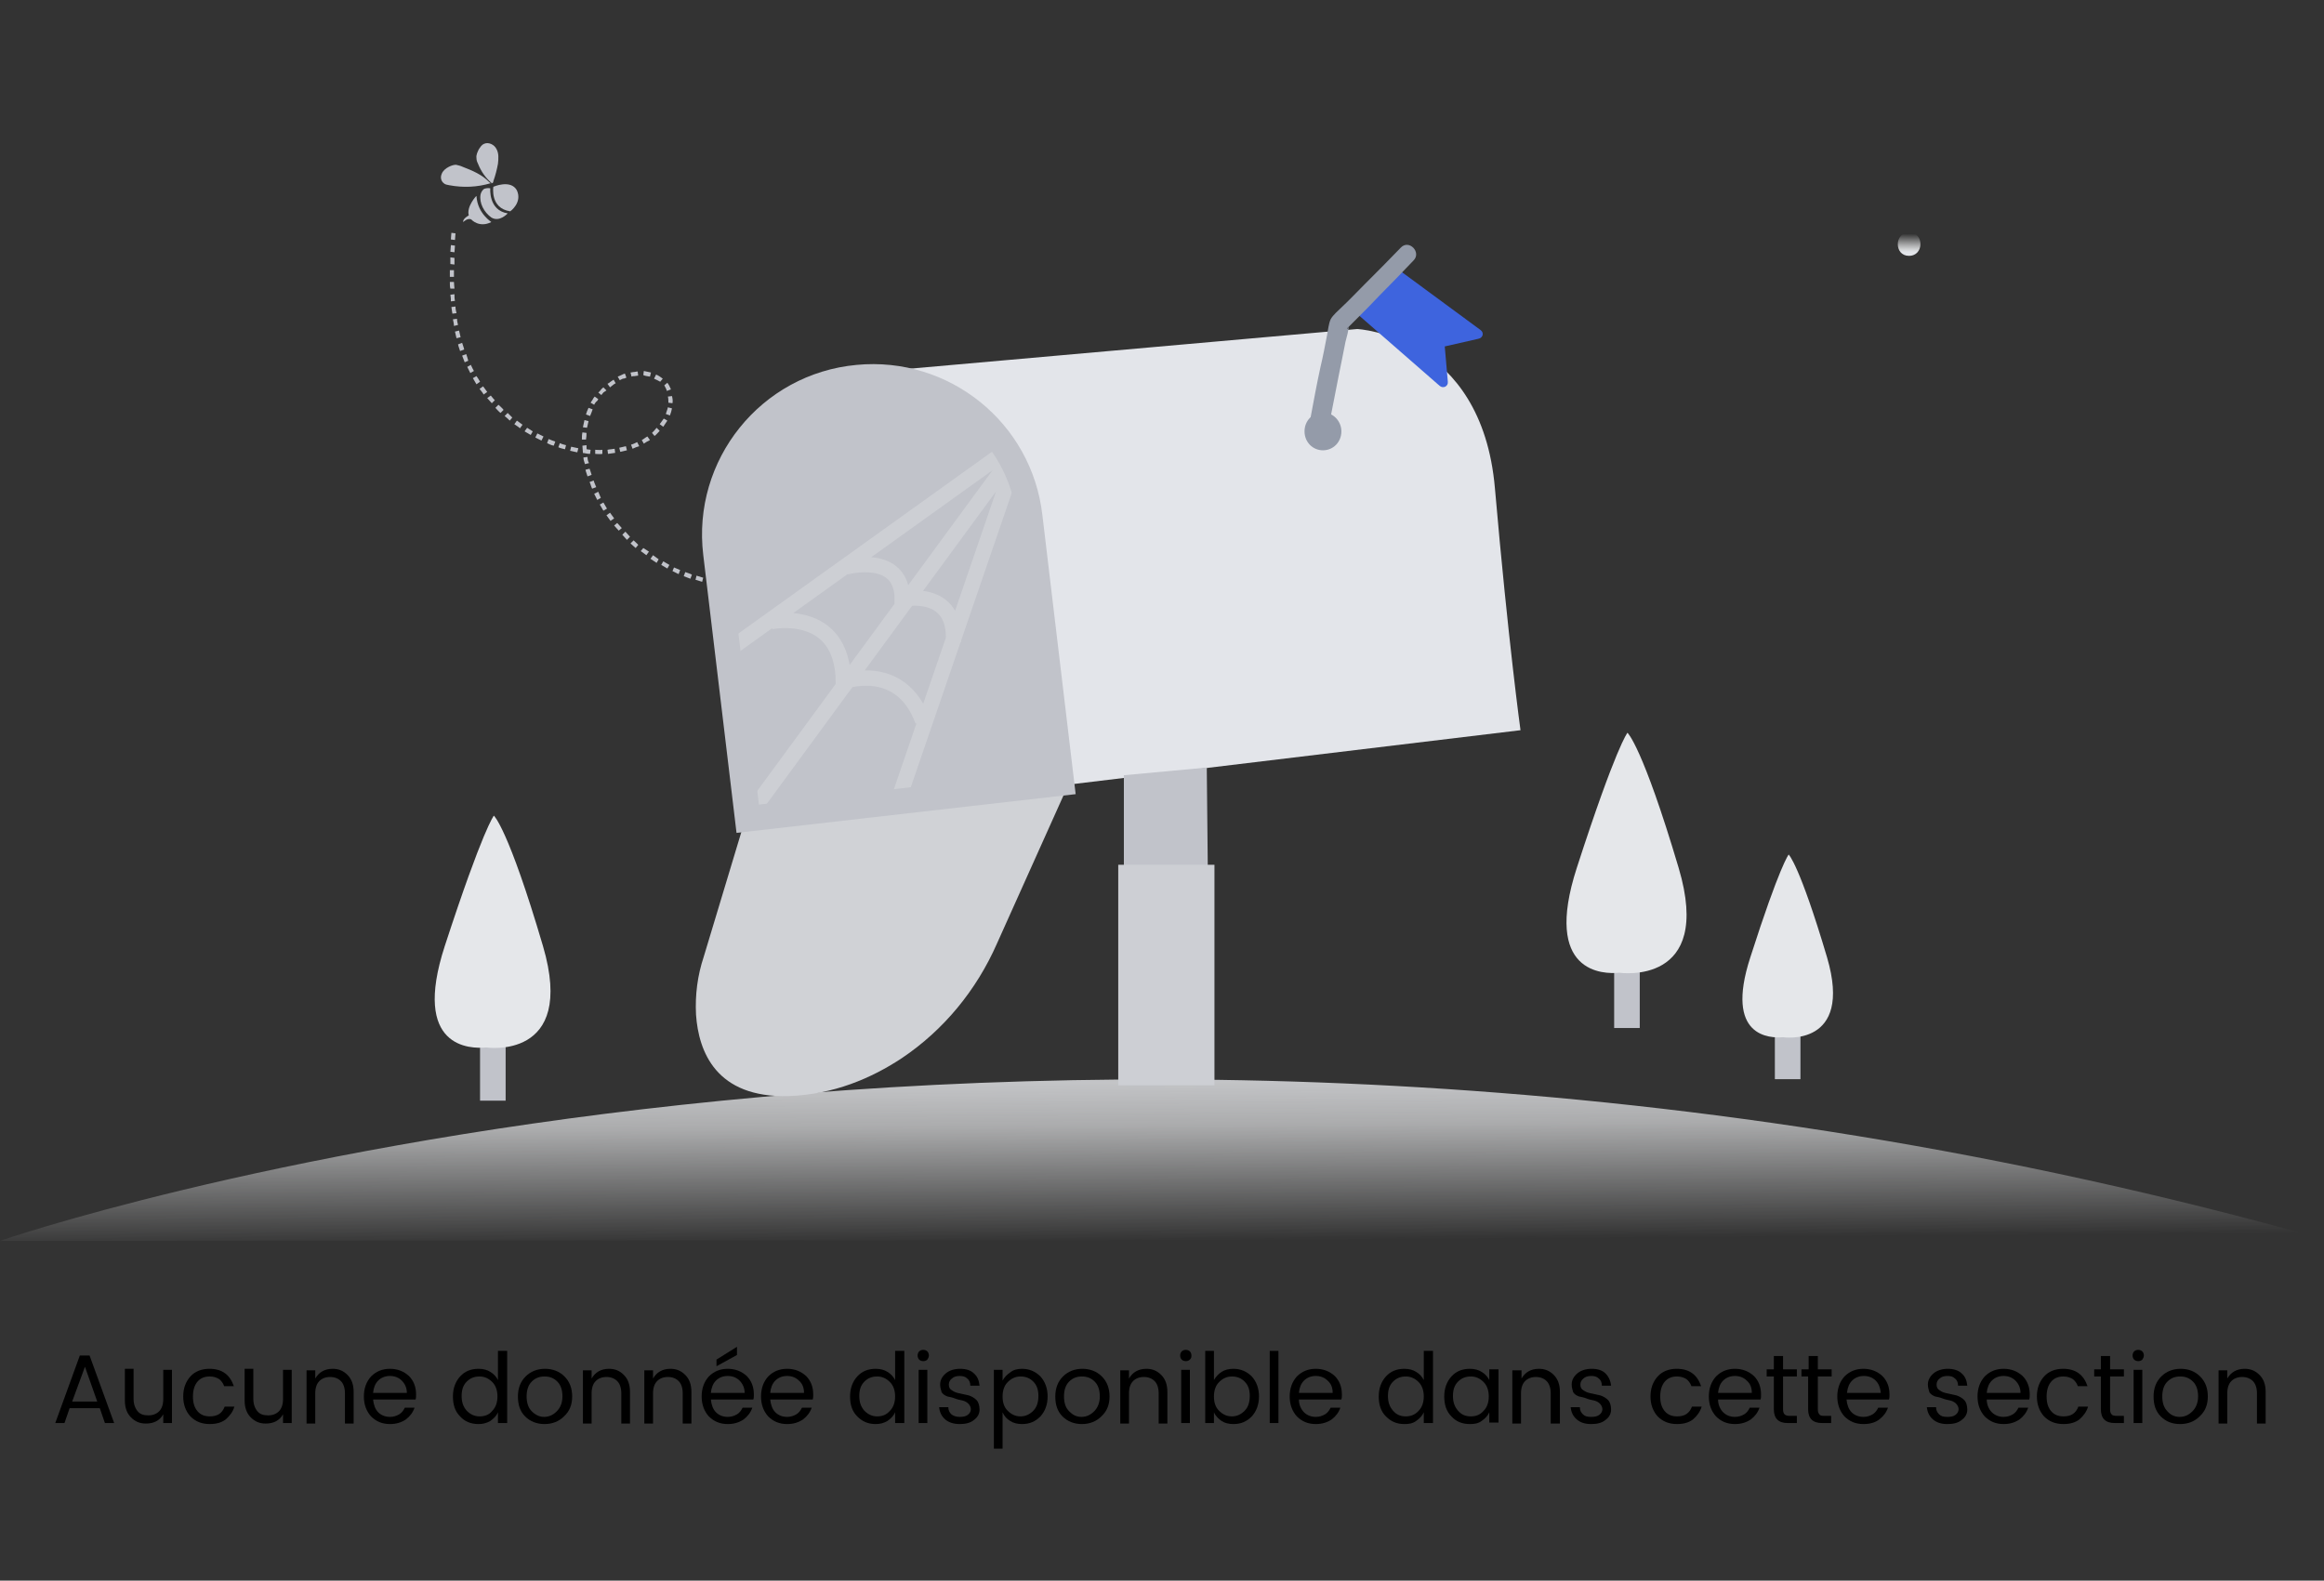
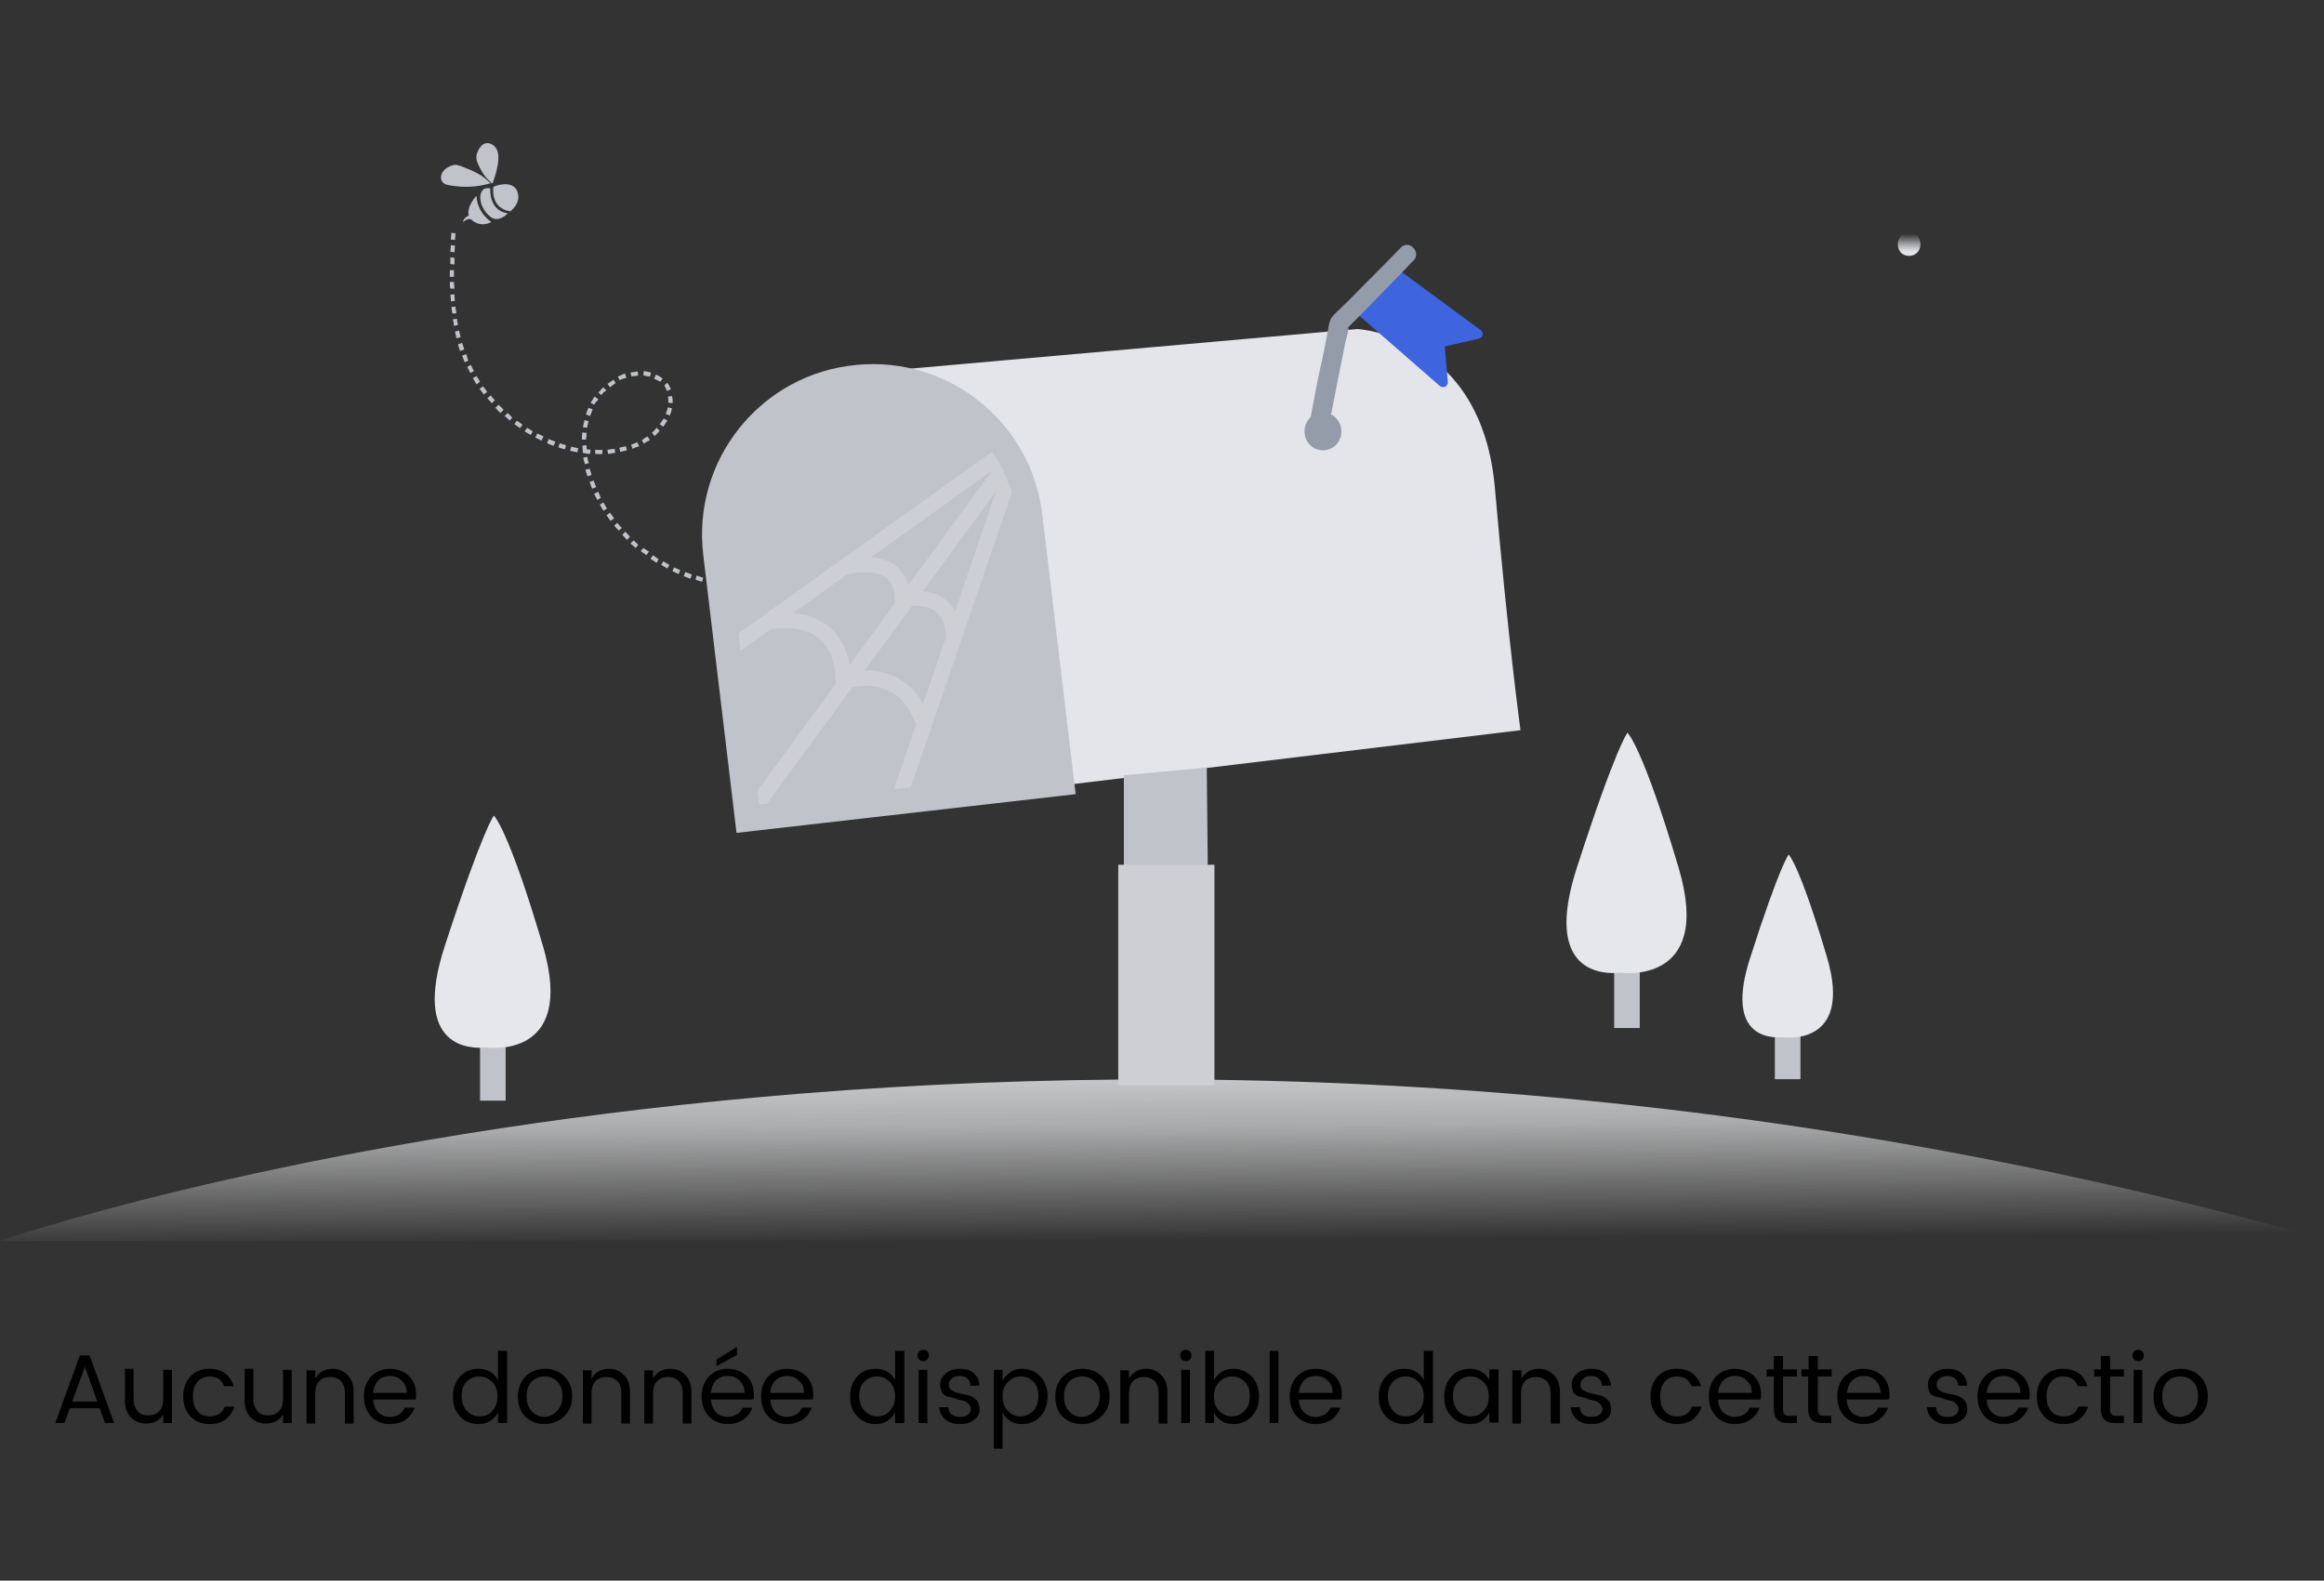
<svg xmlns="http://www.w3.org/2000/svg" version="1.1" id="Calque_1" x="0px" y="0px" viewBox="0 0 454.1 308.9" style="enable-background:new 0 0 454.1 308.9;" xml:space="preserve">
  <rect x="0" y="0" width="454.1" height="308.9" fill="#333333" stroke="none" />
  <style type="text/css">
	.st0{fill:url(#SVGID_1_);}
	.st1{fill:none;stroke:#C1C3CA;stroke-width:5;stroke-miterlimit:10;}
	.st2{fill:#E5E7EA;}
	.st3{fill:#E3E5EA;}
	.st4{fill:#C1C3CA;}
	.st5{fill:#D0D2D6;}
	.st6{fill:#CDCFD4;}
	.st7{fill:none;stroke:#CDCFD4;stroke-width:3;stroke-miterlimit:10;}
	.st8{fill-rule:evenodd;clip-rule:evenodd;fill:#C1C3CA;}
	.st9{fill:#3E64DE;}
	.st10{fill:#949BA9;}
	.st11{fill:url(#SVGID_00000040547957495486731300000003148704859977271224_);}
</style>
  <linearGradient id="SVGID_1_" gradientUnits="userSpaceOnUse" x1="226.598" y1="1020.063" x2="227.318" y2="1121.731" gradientTransform="matrix(1 0 0 1 0 -838.11)">
    <stop offset="0.165" style="stop-color:#E3E5EA" />
    <stop offset="0.374" style="stop-color:#F4F5F7;stop-opacity:0.62" />
    <stop offset="0.596" style="stop-color:#F6F7F8;stop-opacity:0" />
  </linearGradient>
  <path class="st0" d="M0,242.5c0,0,203.9-70.8,454.1-0.3L0,242.5z" />
  <path class="st1" d="M96.3,195v20.1" />
  <path class="st2" d="M106.1,184.9c-6.8-23.1-9.6-25.5-9.6-25.5s-2.1,2.5-9.6,25.5c-6.5,20,5,20.1,8.1,19.8  C94.9,204.7,112.7,207.4,106.1,184.9z" />
  <path class="st1" d="M317.9,180.1v20.8" />
  <path class="st2" d="M328,169.6c-7.1-23.9-10-26.4-10-26.4s-2.2,2.6-9.9,26.4c-6.7,20.7,5.2,20.8,8.3,20.5  C316.5,190.1,334.9,192.8,328,169.6z" />
  <path class="st1" d="M349.3,195.1v15.8" />
  <path class="st2" d="M357,187.1c-5.4-18.2-7.5-20.1-7.5-20.1s-1.7,2-7.5,20.1c-5.1,15.7,3.9,15.8,6.4,15.6  C348.3,202.7,362.2,204.8,357,187.1z" />
  <path class="st3" d="M164.8,73.2l100.4-8.9c0,0,24.3,1.2,26.9,31.1s5,47.3,5,47.3l-92.2,11.1l-6-50.3c-0.8-6.5-3.3-12.7-7.3-17.8  C186.6,79.3,178.3,72.9,164.8,73.2L164.8,73.2z" />
  <path class="st4" d="M208,153.2l-61.9,7l-6.3-52.2c-2.1-17.4,10.5-33.1,28-34.8c16.9-1.6,32,10.5,34,27.5  C201.8,100.6,208,153.2,208,153.2z M219.6,151.5v18.4H236l-0.2-19.9L219.6,151.5z" />
-   <path class="st5" d="M145.4,160.8l-7.9,26.2c-1.2,3.6-1.7,7.4-1.5,11.3c0.5,7.2,3.9,16.3,18.1,15.9c8.8-0.3,16.2-3.5,22.1-7.4  c8.2-5.5,14.6-13.3,18.6-22.4l13.7-30.5L145.4,160.8z" />
  <path class="st6" d="M237.3,169h-18.8v43.1h18.8V169z" />
  <path class="st7" d="M196.8,88l-54.4,39 M198,88.9l-51.8,70.6 M175.4,156.7l22.4-65.3 M165.3,110.8c0,0,11-3,11,6.3  c0,0,10.6-2.4,10,8.3 M150.6,121.5c0,0,14-3,14.2,11.7c0,0,11.2-4.1,15.5,7.7" />
  <path class="st8" d="M88.8,50.4L88,50.3v1.3l0.8,0.1V50.4z M88.9,48l-0.8-0.1L88,49.2l0.8,0.1L88.9,48z M89,45.6l-0.8-0.1l-0.1,1.3  l0.8,0.1L89,45.6z M88.8,57.5L88,57.6c0.1,0.5,0.1,0.9,0.1,1.3l0.8-0.1C88.8,58.4,88.8,58,88.8,57.5z M88.7,55.1h-0.8  c0,0.5,0,0.9,0.1,1.3h0.8C88.8,56.1,88.7,55.6,88.7,55.1z M88.7,52.8h-0.8v1.3h0.8V52.8z M89.7,64.6l-0.8,0.2l0.3,1.3l0.8-0.2  L89.7,64.6z M89.3,62.3l-0.8,0.1c0.1,0.5,0.2,0.9,0.2,1.3l0.8-0.2C89.4,63.2,89.3,62.7,89.3,62.3z M89,59.9L88.2,60  c0.1,0.5,0.1,0.9,0.2,1.3l0.8-0.1C89.1,60.8,89,60.4,89,59.9z M92,71.3l-0.7,0.4c0.2,0.4,0.4,0.8,0.6,1.2l0.7-0.4  C92.4,72.2,92.2,71.7,92,71.3z M91.1,69.2l-0.8,0.3l0.5,1.3l0.7-0.3C91.5,70.4,91.1,69.2,91.1,69.2z M90.3,67l-0.8,0.3  c0.1,0.5,0.3,0.9,0.4,1.3l0.8-0.3C90.6,67.8,90.4,67.4,90.3,67z M95.9,77.3l-0.7,0.5l0.9,1l0.6-0.6C96.7,78.3,95.9,77.3,95.9,77.3z   M94.4,75.5L93.7,76c0.3,0.4,0.6,0.7,0.8,1.1l0.7-0.5C94.9,76.2,94.6,75.8,94.4,75.5z M93.1,73.5l-0.7,0.4c0.2,0.4,0.5,0.8,0.7,1.2  l0.7-0.5C93.6,74.2,93.3,73.8,93.1,73.5z M101,82.2l-0.5,0.7c0.4,0.3,0.8,0.5,1.1,0.8l0.5-0.7C101.7,82.7,101.4,82.5,101,82.2z   M99.2,80.7l-0.6,0.6c0.4,0.3,0.7,0.6,1,0.9l0.5-0.6C99.8,81.3,99.5,81,99.2,80.7z M97.4,79.1l-0.6,0.6c0.3,0.3,0.6,0.7,1,1l0.6-0.6  C98.1,79.7,97.7,79.4,97.4,79.1L97.4,79.1z M107.2,85.8l-0.3,0.8c0.4,0.2,0.8,0.4,1.3,0.5l0.3-0.8C108,86.1,107.6,86,107.2,85.8z   M105,84.7l-0.4,0.8l1.2,0.6l0.4-0.8L105,84.7L105,84.7z M103,83.6l-0.5,0.7l1.2,0.7l0.4-0.7L103,83.6z M114,87.7l-0.1,0.8  c0.5,0.1,0.9,0.2,1.4,0.2l0.1-0.8C114.8,87.8,114.4,87.8,114,87.7z M111.6,87.3l-0.2,0.8l1.4,0.3l0.2-0.8L111.6,87.3z M109.4,86.6  l-0.3,0.8c0.4,0.2,0.9,0.3,1.3,0.4l0.2-0.8C110.2,86.9,109.8,86.8,109.4,86.6z M121,87.5l0.2,0.8c0.5-0.1,0.9-0.2,1.3-0.3l-0.2-0.8  C121.9,87.3,121.5,87.4,121,87.5z M118.7,87.9l0.1,0.8c0.5-0.1,0.9-0.1,1.4-0.2l-0.1-0.8C119.6,87.8,119.1,87.8,118.7,87.9z   M116.3,87.9v0.8c0.5,0,0.9,0.1,1.4,0v-0.8C117.2,88,116.8,87.9,116.3,87.9z M127.4,84.6l0.5,0.6c0.4-0.3,0.7-0.7,1-1l-0.6-0.6  C128,84,127.7,84.3,127.4,84.6L127.4,84.6z M125.4,86l0.4,0.7c0.4-0.3,0.8-0.5,1.2-0.7l-0.5-0.7C126.1,85.5,125.8,85.8,125.4,86  L125.4,86z M123.3,86.9l0.3,0.8c0.4-0.2,0.9-0.4,1.3-0.5l-0.4-0.8C124.1,86.6,123.7,86.8,123.3,86.9z M130.6,78.7l0.8,0.1  c0.1-0.5,0-1-0.1-1.4l-0.8,0.1C130.6,77.8,130.6,78.3,130.6,78.7z M130.1,80.9l0.8,0.3c0.2-0.5,0.3-0.9,0.4-1.4l-0.8-0.2  C130.4,80.1,130.2,80.5,130.1,80.9L130.1,80.9z M128.9,82.9l0.7,0.5c0.3-0.4,0.5-0.8,0.8-1.2l-0.7-0.4  C129.4,82.2,129.2,82.5,128.9,82.9L128.9,82.9z M127,73.6l0.2-0.8c-0.5-0.1-0.9-0.2-1.4-0.3l-0.1,0.8  C126.1,73.5,126.5,73.5,127,73.6L127,73.6z M129,74.6l0.5-0.6c-0.4-0.3-0.8-0.6-1.3-0.8l-0.4,0.8C128.3,74.2,128.6,74.4,129,74.6z   M130.3,76.4l0.8-0.3c-0.2-0.5-0.4-0.9-0.7-1.3l-0.6,0.5C130,75.7,130.2,76,130.3,76.4z M120.3,74.9l-0.4-0.7  c-0.2,0.1-0.4,0.3-0.6,0.4c-0.2,0.2-0.4,0.3-0.6,0.4l0.5,0.7c0.2-0.2,0.4-0.3,0.5-0.4C119.9,75.1,120.1,75,120.3,74.9z M122.4,73.8  l-0.3-0.8c-0.3,0.1-0.5,0.2-0.7,0.3c-0.2,0.1-0.4,0.2-0.7,0.3l0.4,0.7c0.2-0.1,0.4-0.2,0.6-0.3C122,74,122.2,73.9,122.4,73.8  L122.4,73.8z M124.7,73.4l-0.1-0.8c-0.3,0-0.5,0.1-0.7,0.1c-0.3,0-0.5,0.1-0.7,0.1l0.2,0.8c0.2-0.1,0.4-0.1,0.6-0.1  S124.5,73.4,124.7,73.4z M115.8,80l-0.8-0.3c-0.2,0.4-0.4,0.9-0.5,1.3l0.8,0.3C115.5,80.9,115.6,80.5,115.8,80z M116.9,78l-0.7-0.5  c-0.2,0.2-0.3,0.4-0.4,0.6c-0.1,0.2-0.3,0.4-0.4,0.6l0.7,0.4c0.1-0.2,0.2-0.4,0.4-0.6C116.7,78.4,116.8,78.2,116.9,78z M118.5,76.3  l-0.6-0.6c-0.2,0.2-0.4,0.3-0.5,0.5c-0.2,0.2-0.3,0.4-0.5,0.5l0.6,0.5c0.2-0.2,0.3-0.4,0.4-0.5C118.1,76.6,118.3,76.4,118.5,76.3z" />
  <path class="st8" d="M114.6,87l-0.8,0.1c0,0.5,0.1,0.9,0.1,1.4l0.8-0.1C114.6,87.8,114.6,87.4,114.6,87z M114.6,84.6l-0.8-0.1  c-0.1,0.5-0.1,0.9-0.1,1.4h0.8C114.6,85.4,114.6,85,114.6,84.6z M115,82.3l-0.8-0.2c-0.1,0.5-0.2,0.9-0.3,1.4l0.8,0.1  C114.8,83.2,114.9,82.7,115,82.3z M116,93.9l-0.8,0.3c0.2,0.4,0.3,0.9,0.5,1.3l0.8-0.3C116.3,94.7,116.1,94.3,116,93.9z M115.2,91.6  l-0.8,0.2c0.1,0.5,0.3,0.9,0.4,1.3l0.8-0.3C115.5,92.5,115.4,92.1,115.2,91.6z M114.8,89.3l-0.8,0.1c0,0.5,0.2,0.9,0.3,1.3l0.8-0.2  C114.9,90.2,114.8,89.8,114.8,89.3z M119.2,100.2l-0.7,0.5l0.8,1.1l0.7-0.5L119.2,100.2L119.2,100.2z M117.9,98.2l-0.7,0.4l0.7,1.2  l0.7-0.4L117.9,98.2L117.9,98.2z M116.9,96.1l-0.8,0.4c0.2,0.4,0.4,0.8,0.6,1.2l0.7-0.4L116.9,96.1z M123.8,105.6l-0.6,0.6l1,0.9  l0.5-0.6C124.8,106.5,123.8,105.6,123.8,105.6z M122.2,103.9l-0.6,0.6l0.9,1l0.6-0.6L122.2,103.9z M120.6,102.2l-0.6,0.5l0.9,1  l0.6-0.5L120.6,102.2z M129.6,109.7l-0.4,0.7l1.2,0.7l0.4-0.7L129.6,109.7z M127.6,108.5l-0.5,0.7l1.2,0.8l0.4-0.7L127.6,108.5  L127.6,108.5z M125.7,107.1l-0.5,0.6l1.1,0.8l0.5-0.7L125.7,107.1z M136.1,112.5l-0.2,0.8l1.3,0.4l0.2-0.8L136.1,112.5z   M133.9,111.8l-0.3,0.8l1.3,0.5l0.3-0.8C135.1,112.2,133.9,111.8,133.9,111.8z M131.7,110.9l-0.3,0.7l1.2,0.6l0.3-0.8L131.7,110.9  L131.7,110.9z M96.4,36.5c0,0-0.7,4.2,3.3,4.8c0,0,2.4-1.7,1.3-4.1C99.8,35,96.4,36.5,96.4,36.5z" />
  <path class="st8" d="M95.8,36.8c0,0-0.4,4.3,3.4,4.9c0,0-1.6,1.8-3.2,0.8c-1.4-1-2.4-2.8-2.1-4.5c0.1-0.4,0.3-0.8,0.7-1.1  C94.9,36.8,95.4,36.7,95.8,36.8z" />
  <path class="st8" d="M93.1,38.3c0-0.1-2,2.1-1.5,3.8c0,0-1.2,0.6-1.1,1.3c0,0,0.9-0.9,1.6-0.5c0,0,1.5,1.7,3.9,0.5  C96.1,43.4,93.3,41.8,93.1,38.3z M96.1,35.8c-1.2-1-2.1-2.3-2.7-3.8c-0.2-0.4-0.3-0.7-0.3-1.1c-0.1-0.6,0.2-1.2,0.5-1.8  c0.3-0.4,0.5-0.8,1-1c0.9-0.4,2,0.2,2.4,1c0.5,0.9,0.4,1.9,0.3,2.9c-0.2,1.1-0.5,2.3-0.9,3.4C96.4,35.6,96.3,35.8,96.1,35.8  c-0.2,0.1-0.3-0.1-0.5-0.2c-1.4-1.5-3.4-2.3-5.2-3c-0.4-0.2-0.9-0.3-1.3-0.4c-0.5,0-1,0.2-1.4,0.4c-0.6,0.3-1.2,0.8-1.4,1.4  c-0.3,0.7-0.1,1.4,0.4,1.8c0.3,0.3,0.7,0.3,1.1,0.4c2.7,0.5,5.4,0.4,8.1-0.4" />
  <path class="st1" d="M207.4,153l-61.3,7l-6.2-51.8c-2.1-17.2,10.4-32.8,27.7-34.4c16.7-1.6,31.7,10.4,33.6,27.2L207.4,153L207.4,153  z" />
  <path class="st9" d="M273,52.5l16.3,12c0.7,0.5,0.5,1.5-0.4,1.7l-6.6,1.5l0.6,6.9c0.1,0.9-0.9,1.4-1.6,0.8L264.8,61L273,52.5  L273,52.5z" />
  <path class="st10" d="M258.5,88c2,0,3.6-1.6,3.6-3.7c0-2-1.6-3.7-3.6-3.7s-3.6,1.6-3.6,3.7C254.9,86.4,256.5,88,258.5,88z" />
  <path class="st10" d="M259.8,82.5c0.6-3.1,1.2-6.1,1.8-9.2c0.4-2.1,0.9-4.3,1.3-6.5c0.2-0.9,0.7-2.3,0.6-3.2c0.1,0.7-0.8,1,0.1,0.2  c0.5-0.5,1-1,1.5-1.5c1.5-1.5,3.1-3.1,4.5-4.6c2.2-2.2,4.4-4.5,6.6-6.8c1.6-1.6-0.9-4.2-2.5-2.5c-2.3,2.4-4.6,4.7-7,7.1  c-1.5,1.5-3,3.1-4.5,4.5c-0.7,0.7-1.7,1.5-2.2,2.4c-0.4,0.9-0.5,2.1-0.7,3.1c-0.4,2.1-0.8,4.2-1.3,6.3c-0.7,3.2-1.3,6.5-1.9,9.7  C255.9,83.8,259.4,84.8,259.8,82.5z" />
  <linearGradient id="SVGID_00000152232625687282010920000008703467953173136774_" gradientUnits="userSpaceOnUse" x1="373.033" y1="888.137" x2="373.092" y2="883.553" gradientTransform="matrix(1 0 0 1 0 -838.11)">
    <stop offset="0.165" style="stop-color:#E3E5EA" />
    <stop offset="0.283" style="stop-color:#EDEFF1;stop-opacity:0.85" />
    <stop offset="0.466" style="stop-color:#F4F5F7;stop-opacity:0.614" />
    <stop offset="0.946" style="stop-color:#F6F7F8;stop-opacity:0" />
  </linearGradient>
  <path style="fill:url(#SVGID_00000152232625687282010920000008703467953173136774_);" d="M373,50c3,0,3-4.6,0-4.6  C370.1,45.5,370.1,50,373,50z" />
  <g>
    <path d="M20.5,278.1l-1-2.9h-5.9l-1,2.9h-1.8l4.8-13.2h1.9l4.8,13.2H20.5z M14.1,273.9H19l-2.4-6.8L14.1,273.9z" />
    <path d="M31.9,267.7h1.7v10.4h-1.7v-1.7c-0.7,1.2-1.8,1.8-3.4,1.8c-1.2,0-2.1-0.4-2.9-1.2c-0.8-0.8-1.2-1.9-1.2-3.3v-6.2h1.7v5.9   c0,1,0.3,1.8,0.8,2.4s1.2,0.8,2.1,0.8s1.6-0.3,2.1-0.8s0.8-1.3,0.8-2.4L31.9,267.7L31.9,267.7z" />
    <path d="M37.2,276.8c-0.9-1-1.4-2.3-1.4-3.9s0.5-2.9,1.4-3.9s2.2-1.5,3.7-1.5c1.3,0,2.3,0.3,3.1,0.9s1.3,1.4,1.7,2.5h-1.9   c-0.2-0.6-0.6-1.1-1-1.4c-0.5-0.3-1.1-0.5-1.8-0.5c-1,0-1.8,0.3-2.4,1c-0.6,0.7-0.9,1.7-0.9,2.9c0,1.3,0.3,2.2,0.9,2.9   c0.6,0.7,1.4,1,2.4,1c1.5,0,2.4-0.6,2.9-1.9h1.9c-0.3,1-0.9,1.8-1.7,2.5c-0.8,0.6-1.8,0.9-3.1,0.9   C39.4,278.3,38.2,277.8,37.2,276.8z" />
    <path d="M55.3,267.7H57v10.4h-1.7v-1.7c-0.7,1.2-1.8,1.8-3.4,1.8c-1.2,0-2.1-0.4-2.9-1.2c-0.8-0.8-1.2-1.9-1.2-3.3v-6.2h1.7v5.9   c0,1,0.3,1.8,0.8,2.4s1.2,0.8,2.1,0.8s1.6-0.3,2.1-0.8s0.8-1.3,0.8-2.4L55.3,267.7L55.3,267.7z" />
    <path d="M61.6,267.7v1.7c0.7-1.2,1.8-1.9,3.4-1.9c1.2,0,2.1,0.4,2.9,1.2c0.8,0.8,1.2,1.9,1.2,3.3v6.2h-1.7v-5.9   c0-1.1-0.3-1.9-0.8-2.4s-1.2-0.8-2.1-0.8c-0.9,0-1.6,0.3-2.1,0.8s-0.8,1.3-0.8,2.4v5.9h-1.7v-10.4h1.7V267.7z" />
    <path d="M76.2,278.3c-1.5,0-2.7-0.5-3.7-1.5c-0.9-1-1.4-2.3-1.4-3.9s0.5-2.9,1.4-3.9c1-1,2.2-1.5,3.7-1.5s2.7,0.5,3.7,1.4   c0.9,0.9,1.4,2.1,1.4,3.6c0,0.4,0,0.7-0.1,1h-8.3c0.1,1,0.4,1.9,1,2.5s1.4,0.9,2.3,0.9c0.7,0,1.3-0.2,1.8-0.5s0.8-0.7,1.1-1.3H81   c-0.3,0.9-0.9,1.7-1.7,2.3C78.4,278,77.4,278.3,76.2,278.3z M78.5,269.8c-0.6-0.6-1.4-0.9-2.3-0.9s-1.7,0.3-2.3,0.9   c-0.6,0.6-0.9,1.4-1,2.4h6.6C79.5,271.2,79.1,270.4,78.5,269.8z" />
    <path d="M89.9,276.8c-1-1-1.4-2.3-1.4-3.9s0.5-2.9,1.4-3.9s2.1-1.5,3.6-1.5c0.9,0,1.7,0.2,2.3,0.6c0.7,0.4,1.2,1,1.5,1.6V264h1.8   v14.1h-1.8V276c-0.3,0.7-0.8,1.2-1.5,1.7c-0.7,0.4-1.4,0.6-2.3,0.6C92,278.3,90.8,277.8,89.9,276.8z M96.2,275.7   c0.7-0.7,1-1.7,1-2.8s-0.3-2.1-1-2.8c-0.7-0.7-1.5-1.1-2.5-1.1s-1.8,0.3-2.5,1s-1,1.6-1,2.8s0.3,2.1,1,2.9c0.7,0.7,1.5,1.1,2.5,1.1   S95.6,276.5,96.2,275.7z" />
    <path d="M102.6,276.8c-1-1-1.4-2.3-1.4-3.9s0.5-2.9,1.5-3.9s2.3-1.5,3.8-1.5s2.8,0.5,3.8,1.5s1.5,2.3,1.5,3.9s-0.5,2.9-1.6,3.9   c-1,1-2.3,1.5-3.8,1.5S103.6,277.8,102.6,276.8z M106.3,276.9c1,0,1.8-0.4,2.5-1.1s1.1-1.7,1.1-2.9s-0.3-2.2-1-2.9   c-0.7-0.7-1.5-1-2.5-1s-1.8,0.3-2.5,1s-1,1.7-1,2.9c0,1.2,0.3,2.2,1,2.9S105.4,276.9,106.3,276.9z" />
    <path d="M115.6,267.7v1.7c0.7-1.2,1.8-1.9,3.4-1.9c1.2,0,2.1,0.4,2.9,1.2c0.8,0.8,1.2,1.9,1.2,3.3v6.2h-1.7v-5.9   c0-1.1-0.3-1.9-0.8-2.4s-1.2-0.8-2.1-0.8s-1.6,0.3-2.1,0.8s-0.8,1.3-0.8,2.4v5.9h-1.7v-10.4h1.7V267.7z" />
    <path d="M127.6,267.7v1.7c0.7-1.2,1.8-1.9,3.4-1.9c1.2,0,2.1,0.4,2.9,1.2c0.8,0.8,1.2,1.9,1.2,3.3v6.2h-1.7v-5.9   c0-1.1-0.3-1.9-0.8-2.4s-1.2-0.8-2.1-0.8s-1.6,0.3-2.1,0.8c-0.5,0.5-0.8,1.3-0.8,2.4v5.9h-1.7v-10.4h1.7V267.7z" />
    <path d="M142.2,278.3c-1.5,0-2.7-0.5-3.7-1.5c-0.9-1-1.4-2.3-1.4-3.9s0.5-2.9,1.4-3.9c1-1,2.2-1.5,3.7-1.5s2.7,0.5,3.7,1.4   c0.9,0.9,1.4,2.1,1.4,3.6c0,0.4,0,0.7-0.1,1h-8.3c0.1,1,0.4,1.9,1,2.5s1.4,0.9,2.3,0.9c0.7,0,1.3-0.2,1.8-0.5s0.8-0.7,1.1-1.3h1.9   c-0.3,0.9-0.9,1.7-1.7,2.3C144.4,278,143.4,278.3,142.2,278.3z M144.5,269.8c-0.6-0.6-1.4-0.9-2.3-0.9s-1.7,0.3-2.3,0.9   c-0.6,0.6-0.9,1.4-1,2.4h6.6C145.5,271.2,145.1,270.4,144.5,269.8z M144,263.2v1.6l-4,2.2v-1.3L144,263.2z" />
    <path d="M153.8,278.3c-1.5,0-2.7-0.5-3.7-1.5c-0.9-1-1.4-2.3-1.4-3.9s0.5-2.9,1.4-3.9c1-1,2.2-1.5,3.7-1.5s2.7,0.5,3.7,1.4   c0.9,0.9,1.4,2.1,1.4,3.6c0,0.4,0,0.7-0.1,1h-8.3c0.1,1,0.4,1.9,1,2.5s1.4,0.9,2.3,0.9c0.7,0,1.3-0.2,1.8-0.5s0.8-0.7,1.1-1.3h1.9   c-0.3,0.9-0.9,1.7-1.7,2.3C156,278,155,278.3,153.8,278.3z M156.1,269.8c-0.6-0.6-1.4-0.9-2.3-0.9s-1.7,0.3-2.3,0.9   c-0.6,0.6-0.9,1.4-1,2.4h6.6C157.1,271.2,156.8,270.4,156.1,269.8z" />
    <path d="M167.5,276.8c-1-1-1.4-2.3-1.4-3.9s0.5-2.9,1.4-3.9s2.1-1.5,3.6-1.5c0.9,0,1.7,0.2,2.3,0.6c0.7,0.4,1.2,1,1.5,1.6V264h1.8   v14.1h-1.8V276c-0.3,0.7-0.8,1.2-1.5,1.7c-0.7,0.4-1.4,0.6-2.3,0.6C169.6,278.3,168.5,277.8,167.5,276.8z M173.9,275.7   c0.7-0.7,1-1.7,1-2.8s-0.3-2.1-1-2.8c-0.7-0.7-1.5-1.1-2.5-1.1s-1.8,0.3-2.5,1s-1,1.6-1,2.8s0.3,2.1,1,2.9c0.7,0.7,1.5,1.1,2.5,1.1   S173.2,276.5,173.9,275.7z" />
    <path d="M181.2,265.7c-0.2,0.2-0.5,0.3-0.8,0.3s-0.6-0.1-0.8-0.3c-0.2-0.2-0.3-0.5-0.3-0.8s0.1-0.6,0.3-0.8   c0.2-0.2,0.5-0.3,0.8-0.3s0.6,0.1,0.8,0.3c0.2,0.2,0.3,0.5,0.3,0.8S181.4,265.4,181.2,265.7z M179.5,278.1v-10.4h1.7v10.4H179.5z" />
    <path d="M183.7,270.6c0-0.9,0.4-1.6,1.1-2.2s1.7-0.9,2.8-0.9c1.2,0,2.1,0.3,2.7,0.9c0.7,0.6,1,1.4,1.1,2.4h-1.8   c0-0.6-0.2-1.1-0.6-1.4c-0.4-0.4-0.9-0.5-1.5-0.5c-0.7,0-1.2,0.2-1.5,0.5c-0.4,0.3-0.6,0.7-0.6,1.2s0.2,0.9,0.6,1.1   c0.4,0.3,0.9,0.5,1.5,0.6s1.2,0.3,1.8,0.4c0.6,0.2,1.1,0.5,1.5,0.9s0.6,1.1,0.6,1.9s-0.4,1.5-1.1,2c-0.7,0.6-1.7,0.8-2.8,0.8   s-2.1-0.3-2.8-0.9c-0.7-0.6-1.1-1.4-1.2-2.4h1.8c0,0.6,0.2,1,0.6,1.4c0.4,0.3,0.9,0.5,1.6,0.5s1.2-0.1,1.6-0.4s0.6-0.7,0.6-1.1   s-0.2-0.8-0.5-1.1c-0.3-0.3-0.7-0.5-1.1-0.6c-0.5-0.1-1-0.2-1.5-0.4s-1-0.3-1.5-0.4c-0.5-0.2-0.8-0.4-1.1-0.8   C183.9,271.7,183.7,271.2,183.7,270.6z" />
    <path d="M199.7,267.5c1.4,0,2.6,0.5,3.6,1.5c0.9,1,1.4,2.3,1.4,3.9s-0.5,2.9-1.4,3.9c-1,1-2.1,1.5-3.6,1.5c-0.9,0-1.7-0.2-2.3-0.6   c-0.7-0.4-1.2-1-1.5-1.7v7.1h-1.7v-15.4h1.7v2.1c0.4-0.7,0.9-1.2,1.5-1.6C198,267.7,198.8,267.5,199.7,267.5z M199.4,276.8   c1,0,1.8-0.4,2.5-1.1s1-1.7,1-2.9c0-1.2-0.3-2.1-1-2.8c-0.7-0.7-1.5-1-2.5-1s-1.8,0.4-2.5,1.1s-1,1.7-1,2.8c0,1.2,0.3,2.1,1,2.8   C197.6,276.4,198.4,276.8,199.4,276.8z" />
    <path d="M207.6,276.8c-1-1-1.4-2.3-1.4-3.9s0.5-2.9,1.5-3.9s2.3-1.5,3.8-1.5s2.8,0.5,3.8,1.5s1.5,2.3,1.5,3.9s-0.5,2.9-1.6,3.9   c-1,1-2.3,1.5-3.8,1.5S208.6,277.8,207.6,276.8z M211.3,276.9c1,0,1.8-0.4,2.5-1.1s1.1-1.7,1.1-2.9s-0.3-2.2-1-2.9   c-0.7-0.7-1.5-1-2.5-1s-1.8,0.3-2.5,1s-1,1.7-1,2.9c0,1.2,0.3,2.2,1,2.9S210.3,276.9,211.3,276.9z" />
    <path d="M220.6,267.7v1.7c0.7-1.2,1.8-1.9,3.4-1.9c1.2,0,2.1,0.4,2.9,1.2c0.8,0.8,1.2,1.9,1.2,3.3v6.2h-1.7v-5.9   c0-1.1-0.3-1.9-0.8-2.4s-1.2-0.8-2.1-0.8s-1.6,0.3-2.1,0.8s-0.8,1.3-0.8,2.4v5.9h-1.7v-10.4h1.7V267.7z" />
    <path d="M232.5,265.7c-0.2,0.2-0.5,0.3-0.8,0.3s-0.6-0.1-0.8-0.3s-0.3-0.5-0.3-0.8s0.1-0.6,0.3-0.8c0.2-0.2,0.5-0.3,0.8-0.3   s0.6,0.1,0.8,0.3c0.2,0.2,0.3,0.5,0.3,0.8S232.8,265.4,232.5,265.7z M230.8,278.1v-10.4h1.7v10.4H230.8z" />
    <path d="M241,267.5c1.4,0,2.6,0.5,3.6,1.5c0.9,1,1.4,2.3,1.4,3.9s-0.5,2.9-1.4,3.9c-1,1-2.1,1.5-3.6,1.5c-0.9,0-1.7-0.2-2.3-0.6   s-1.2-1-1.5-1.7v2.1h-1.7V264h1.7v5.7c0.4-0.7,0.9-1.2,1.5-1.6C239.3,267.7,240.1,267.5,241,267.5z M240.7,276.8   c1,0,1.8-0.4,2.5-1.1s1-1.7,1-2.9c0-1.2-0.3-2.1-1-2.8c-0.7-0.7-1.5-1-2.5-1s-1.8,0.4-2.5,1.1s-1,1.7-1,2.8c0,1.2,0.3,2.1,1,2.8   C238.9,276.4,239.7,276.8,240.7,276.8z" />
    <path d="M248.1,278.1V264h1.7v14.1H248.1z" />
    <path d="M257.1,278.3c-1.5,0-2.7-0.5-3.7-1.5c-0.9-1-1.4-2.3-1.4-3.9s0.5-2.9,1.4-3.9c1-1,2.2-1.5,3.7-1.5s2.7,0.5,3.7,1.4   c0.9,0.9,1.4,2.1,1.4,3.6c0,0.4,0,0.7-0.1,1h-8.3c0,1,0.4,1.9,1,2.5s1.4,0.9,2.3,0.9c0.7,0,1.3-0.2,1.8-0.5s0.8-0.7,1.1-1.3h1.9   c-0.3,0.9-0.9,1.7-1.7,2.3C259.3,278,258.3,278.3,257.1,278.3z M259.4,269.8c-0.6-0.6-1.4-0.9-2.3-0.9s-1.7,0.3-2.3,0.9   c-0.6,0.6-0.9,1.4-1,2.4h6.6C260.4,271.2,260.1,270.4,259.4,269.8z" />
    <path d="M270.8,276.8c-1-1-1.4-2.3-1.4-3.9s0.5-2.9,1.4-3.9s2.1-1.5,3.6-1.5c0.9,0,1.7,0.2,2.3,0.6c0.7,0.4,1.2,1,1.5,1.6V264h1.8   v14.1h-1.8V276c-0.3,0.7-0.8,1.2-1.5,1.7s-1.4,0.6-2.3,0.6C272.9,278.3,271.8,277.8,270.8,276.8z M277.2,275.7c0.7-0.7,1-1.7,1-2.8   s-0.3-2.1-1-2.8c-0.7-0.7-1.5-1.1-2.5-1.1s-1.8,0.3-2.5,1s-1,1.6-1,2.8s0.3,2.1,1,2.9s1.5,1.1,2.5,1.1   C275.6,276.8,276.5,276.5,277.2,275.7z" />
    <path d="M283.6,276.8c-1-1-1.4-2.3-1.4-3.9s0.5-2.9,1.4-3.9s2.1-1.5,3.6-1.5c0.9,0,1.7,0.2,2.3,0.6c0.7,0.4,1.2,1,1.5,1.6v-2.1h1.8   V278H291v-2c-0.3,0.7-0.8,1.2-1.5,1.7s-1.4,0.6-2.3,0.6C285.7,278.3,284.5,277.8,283.6,276.8z M289.9,275.7c0.7-0.7,1-1.7,1-2.8   s-0.3-2.1-1-2.8c-0.7-0.7-1.5-1.1-2.5-1.1s-1.8,0.3-2.5,1s-1,1.6-1,2.8s0.3,2.1,1,2.9s1.5,1.1,2.5,1.1   C288.4,276.8,289.2,276.5,289.9,275.7z" />
    <path d="M297.3,267.7v1.7c0.7-1.2,1.8-1.9,3.4-1.9c1.2,0,2.1,0.4,2.9,1.2c0.8,0.8,1.2,1.9,1.2,3.3v6.2H303v-5.9   c0-1.1-0.3-1.9-0.8-2.4s-1.2-0.8-2.1-0.8s-1.6,0.3-2.1,0.8s-0.8,1.3-0.8,2.4v5.9h-1.7v-10.4h1.8V267.7z" />
    <path d="M307.1,270.6c0-0.9,0.4-1.6,1.1-2.2s1.7-0.9,2.8-0.9c1.2,0,2.1,0.3,2.7,0.9s1,1.4,1.1,2.4H313c0-0.6-0.2-1.1-0.6-1.4   c-0.4-0.4-0.9-0.5-1.5-0.5c-0.7,0-1.2,0.2-1.5,0.5c-0.4,0.3-0.6,0.7-0.6,1.2s0.2,0.9,0.6,1.1c0.4,0.3,0.9,0.5,1.5,0.6   s1.2,0.3,1.8,0.4c0.6,0.2,1.1,0.5,1.5,0.9s0.6,1.1,0.6,1.9s-0.4,1.5-1.1,2c-0.7,0.6-1.7,0.8-2.8,0.8c-1.2,0-2.1-0.3-2.8-0.9   c-0.7-0.6-1.1-1.4-1.2-2.4h1.8c0,0.6,0.2,1,0.6,1.4s0.9,0.5,1.6,0.5s1.2-0.1,1.6-0.4s0.6-0.7,0.6-1.1s-0.2-0.8-0.5-1.1   c-0.3-0.3-0.7-0.5-1.1-0.6c-0.5-0.1-1-0.2-1.5-0.4s-1-0.3-1.5-0.4c-0.5-0.2-0.8-0.4-1.1-0.8C307.3,271.7,307.1,271.2,307.1,270.6z" />
    <path d="M323.9,276.8c-0.9-1-1.4-2.3-1.4-3.9s0.5-2.9,1.4-3.9s2.2-1.5,3.7-1.5c1.3,0,2.3,0.3,3.1,0.9s1.3,1.4,1.7,2.5h-1.9   c-0.2-0.6-0.6-1.1-1-1.4c-0.5-0.3-1.1-0.5-1.8-0.5c-1,0-1.8,0.3-2.4,1s-0.9,1.7-0.9,2.9c0,1.3,0.3,2.2,0.9,2.9c0.6,0.7,1.4,1,2.4,1   c1.5,0,2.4-0.6,2.9-1.9h1.9c-0.3,1-0.9,1.8-1.7,2.5c-0.8,0.6-1.8,0.9-3.1,0.9C326.1,278.3,324.9,277.8,323.9,276.8z" />
    <path d="M339,278.3c-1.5,0-2.7-0.5-3.7-1.5c-0.9-1-1.4-2.3-1.4-3.9s0.5-2.9,1.4-3.9c1-1,2.2-1.5,3.7-1.5s2.7,0.5,3.7,1.4   c0.9,0.9,1.4,2.1,1.4,3.6c0,0.4,0,0.7-0.1,1h-8.3c0,1,0.4,1.9,1,2.5s1.4,0.9,2.3,0.9c0.7,0,1.3-0.2,1.8-0.5s0.8-0.7,1.1-1.3h1.9   c-0.3,0.9-0.9,1.7-1.7,2.3C341.2,278,340.2,278.3,339,278.3z M341.3,269.8c-0.6-0.6-1.4-0.9-2.3-0.9s-1.7,0.3-2.3,0.9   s-0.9,1.4-1,2.4h6.6C342.3,271.2,342,270.4,341.3,269.8z" />
    <path d="M349.7,276.7h1.4v1.4h-1.8c-1.8,0-2.7-0.9-2.7-2.7V269h-1.4v-1.4h1.4V265h1.8v2.6h2.7v1.4h-2.7v6.4c0,0.5,0.1,0.8,0.3,1   S349.2,276.7,349.7,276.7z" />
    <path d="M356.4,276.7h1.4v1.4H356c-1.8,0-2.7-0.9-2.7-2.7V269H352v-1.4h1.4V265h1.8v2.6h2.7v1.4h-2.7v6.4c0,0.5,0.1,0.8,0.3,1   C355.6,276.6,355.9,276.7,356.4,276.7z" />
    <path d="M364.1,278.3c-1.5,0-2.7-0.5-3.7-1.5c-0.9-1-1.4-2.3-1.4-3.9s0.5-2.9,1.4-3.9c1-1,2.2-1.5,3.7-1.5s2.7,0.5,3.7,1.4   c0.9,0.9,1.4,2.1,1.4,3.6c0,0.4,0,0.7-0.1,1h-8.3c0.1,1,0.4,1.9,1,2.5s1.4,0.9,2.3,0.9c0.7,0,1.3-0.2,1.8-0.5s0.8-0.7,1.1-1.3h1.9   c-0.3,0.9-0.9,1.7-1.7,2.3C366.4,278,365.4,278.3,364.1,278.3z M366.5,269.8c-0.6-0.6-1.4-0.9-2.3-0.9c-0.9,0-1.7,0.3-2.3,0.9   s-0.9,1.4-1,2.4h6.6C367.4,271.2,367.1,270.4,366.5,269.8z" />
    <path d="M376.7,270.6c0-0.9,0.4-1.6,1.1-2.2c0.7-0.6,1.7-0.9,2.8-0.9s2.1,0.3,2.7,0.9c0.7,0.6,1,1.4,1.1,2.4h-1.8   c0-0.6-0.2-1.1-0.6-1.4c-0.4-0.4-0.9-0.5-1.5-0.5c-0.7,0-1.2,0.2-1.5,0.5c-0.4,0.3-0.6,0.7-0.6,1.2s0.2,0.9,0.6,1.1   c0.4,0.3,0.9,0.5,1.5,0.6s1.2,0.3,1.8,0.4c0.6,0.2,1.1,0.5,1.5,0.9s0.6,1.1,0.6,1.9s-0.4,1.5-1.1,2c-0.7,0.6-1.7,0.8-2.8,0.8   c-1.2,0-2.1-0.3-2.8-0.9s-1.1-1.4-1.2-2.4h1.8c0,0.6,0.2,1,0.6,1.4s0.9,0.5,1.6,0.5c0.7,0,1.2-0.1,1.6-0.4s0.6-0.7,0.6-1.1   s-0.2-0.8-0.5-1.1c-0.3-0.3-0.7-0.5-1.1-0.6c-0.5-0.1-1-0.2-1.5-0.4s-1-0.3-1.5-0.4c-0.5-0.2-0.8-0.4-1.1-0.8   C376.9,271.7,376.7,271.2,376.7,270.6z" />
    <path d="M391.5,278.3c-1.5,0-2.7-0.5-3.7-1.5c-0.9-1-1.4-2.3-1.4-3.9s0.5-2.9,1.4-3.9c1-1,2.2-1.5,3.7-1.5s2.7,0.5,3.7,1.4   c0.9,0.9,1.4,2.1,1.4,3.6c0,0.4,0,0.7-0.1,1h-8.3c0,1,0.4,1.9,1,2.5s1.4,0.9,2.3,0.9c0.7,0,1.3-0.2,1.8-0.5s0.8-0.7,1.1-1.3h1.9   c-0.3,0.9-0.9,1.7-1.7,2.3C393.7,278,392.7,278.3,391.5,278.3z M393.8,269.8c-0.6-0.6-1.4-0.9-2.3-0.9s-1.7,0.3-2.3,0.9   s-0.9,1.4-1,2.4h6.6C394.8,271.2,394.4,270.4,393.8,269.8z" />
    <path d="M399.4,276.8c-0.9-1-1.4-2.3-1.4-3.9s0.5-2.9,1.4-3.9s2.2-1.5,3.7-1.5c1.3,0,2.3,0.3,3.1,0.9s1.3,1.4,1.7,2.5H406   c-0.2-0.6-0.6-1.1-1-1.4c-0.5-0.3-1.1-0.5-1.8-0.5c-1,0-1.8,0.3-2.4,1c-0.6,0.7-0.9,1.7-0.9,2.9c0,1.3,0.3,2.2,0.9,2.9   c0.6,0.7,1.4,1,2.4,1c1.5,0,2.4-0.6,2.9-1.9h1.9c-0.3,1-0.9,1.8-1.7,2.5c-0.8,0.6-1.8,0.9-3.1,0.9   C401.6,278.3,400.4,277.8,399.4,276.8z" />
    <path d="M413.6,276.7h1.4v1.4h-1.8c-1.8,0-2.7-0.9-2.7-2.7V269h-1.3v-1.4h1.3V265h1.8v2.6h2.7v1.4h-2.7v6.4c0,0.5,0.1,0.8,0.3,1   C412.7,276.6,413.1,276.7,413.6,276.7z" />
    <path d="M418.6,265.7c-0.2,0.2-0.5,0.3-0.8,0.3s-0.6-0.1-0.8-0.3s-0.3-0.5-0.3-0.8s0.1-0.6,0.3-0.8c0.2-0.2,0.5-0.3,0.8-0.3   s0.6,0.1,0.8,0.3c0.2,0.2,0.3,0.5,0.3,0.8S418.8,265.4,418.6,265.7z M416.9,278.1v-10.4h1.7v10.4H416.9z" />
    <path d="M422.2,276.8c-1-1-1.4-2.3-1.4-3.9s0.5-2.9,1.5-3.9s2.3-1.5,3.8-1.5s2.8,0.5,3.8,1.5s1.5,2.3,1.5,3.9s-0.5,2.9-1.6,3.9   c-1,1-2.3,1.5-3.8,1.5C424.4,278.3,423.2,277.8,422.2,276.8z M425.9,276.9c1,0,1.8-0.4,2.5-1.1s1.1-1.7,1.1-2.9s-0.3-2.2-1-2.9   c-0.7-0.7-1.5-1-2.5-1s-1.8,0.3-2.5,1s-1,1.7-1,2.9c0,1.2,0.3,2.2,1,2.9C424.1,276.5,424.9,276.9,425.9,276.9z" />
-     <path d="M435.2,267.7v1.7c0.7-1.2,1.8-1.9,3.4-1.9c1.2,0,2.1,0.4,2.9,1.2c0.8,0.8,1.2,1.9,1.2,3.3v6.2H441v-5.9   c0-1.1-0.3-1.9-0.8-2.4s-1.2-0.8-2.1-0.8c-0.9,0-1.6,0.3-2.1,0.8s-0.8,1.3-0.8,2.4v5.9h-1.7v-10.4h1.7V267.7z" />
  </g>
</svg>